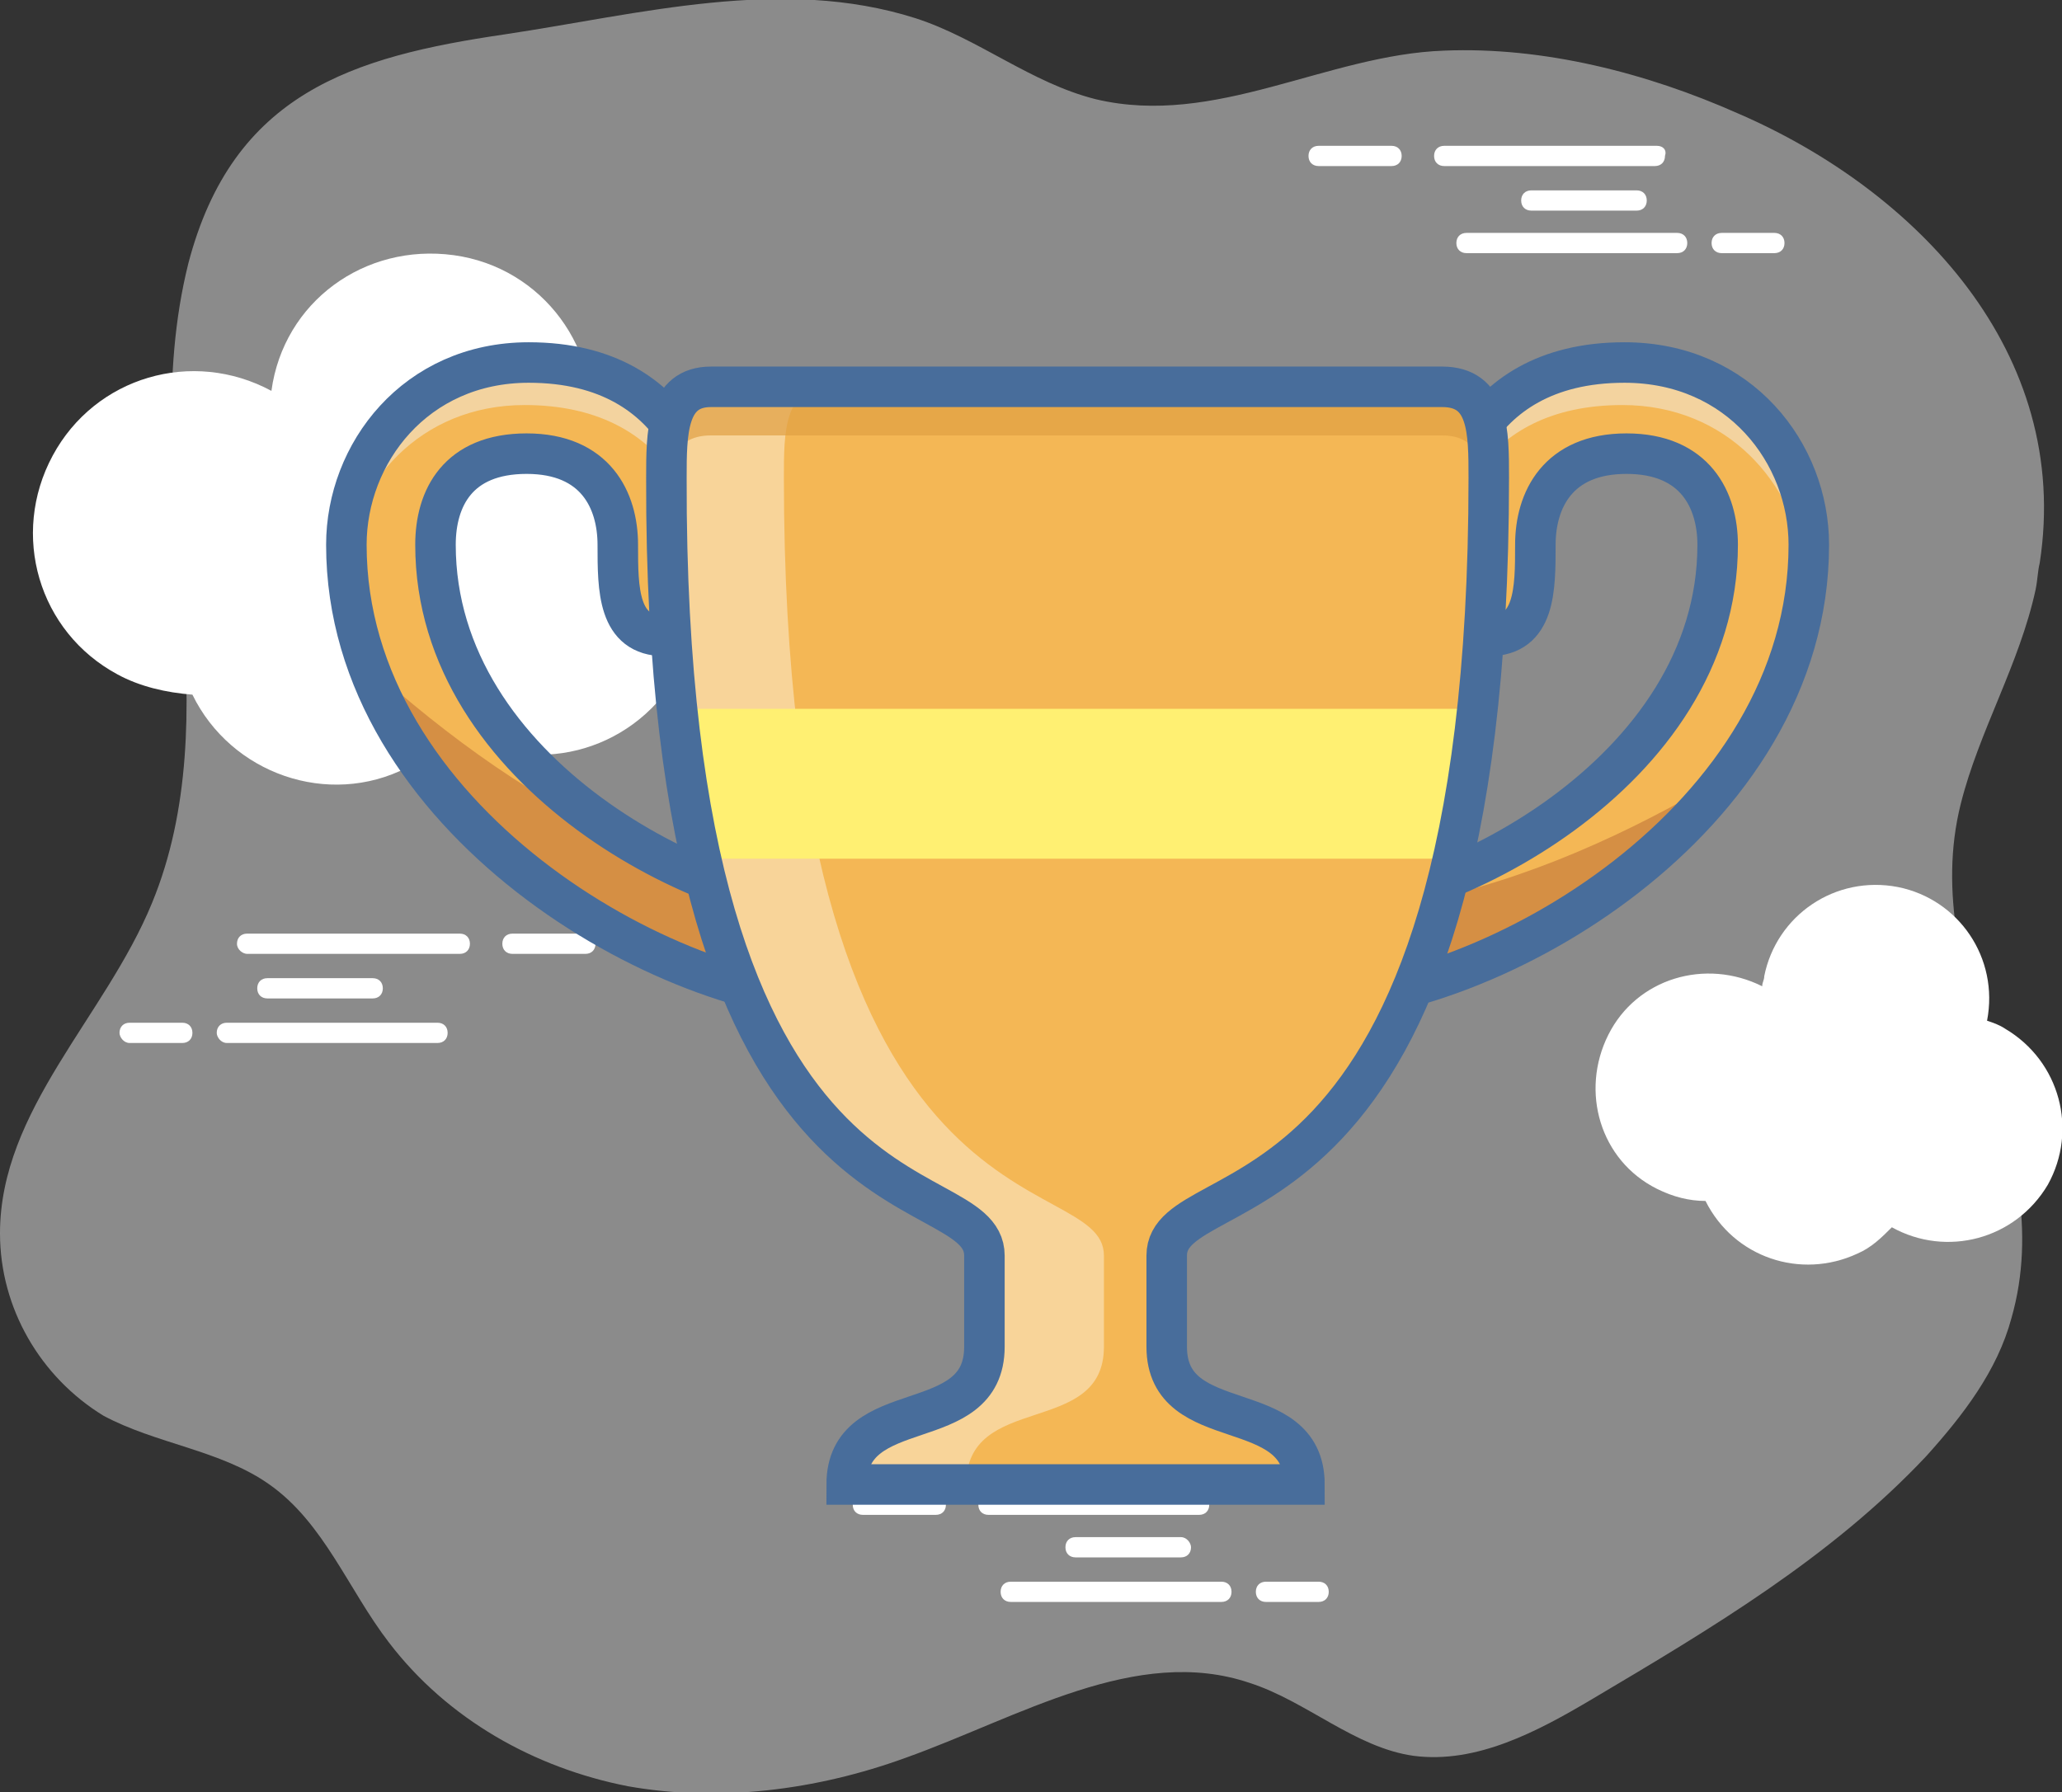
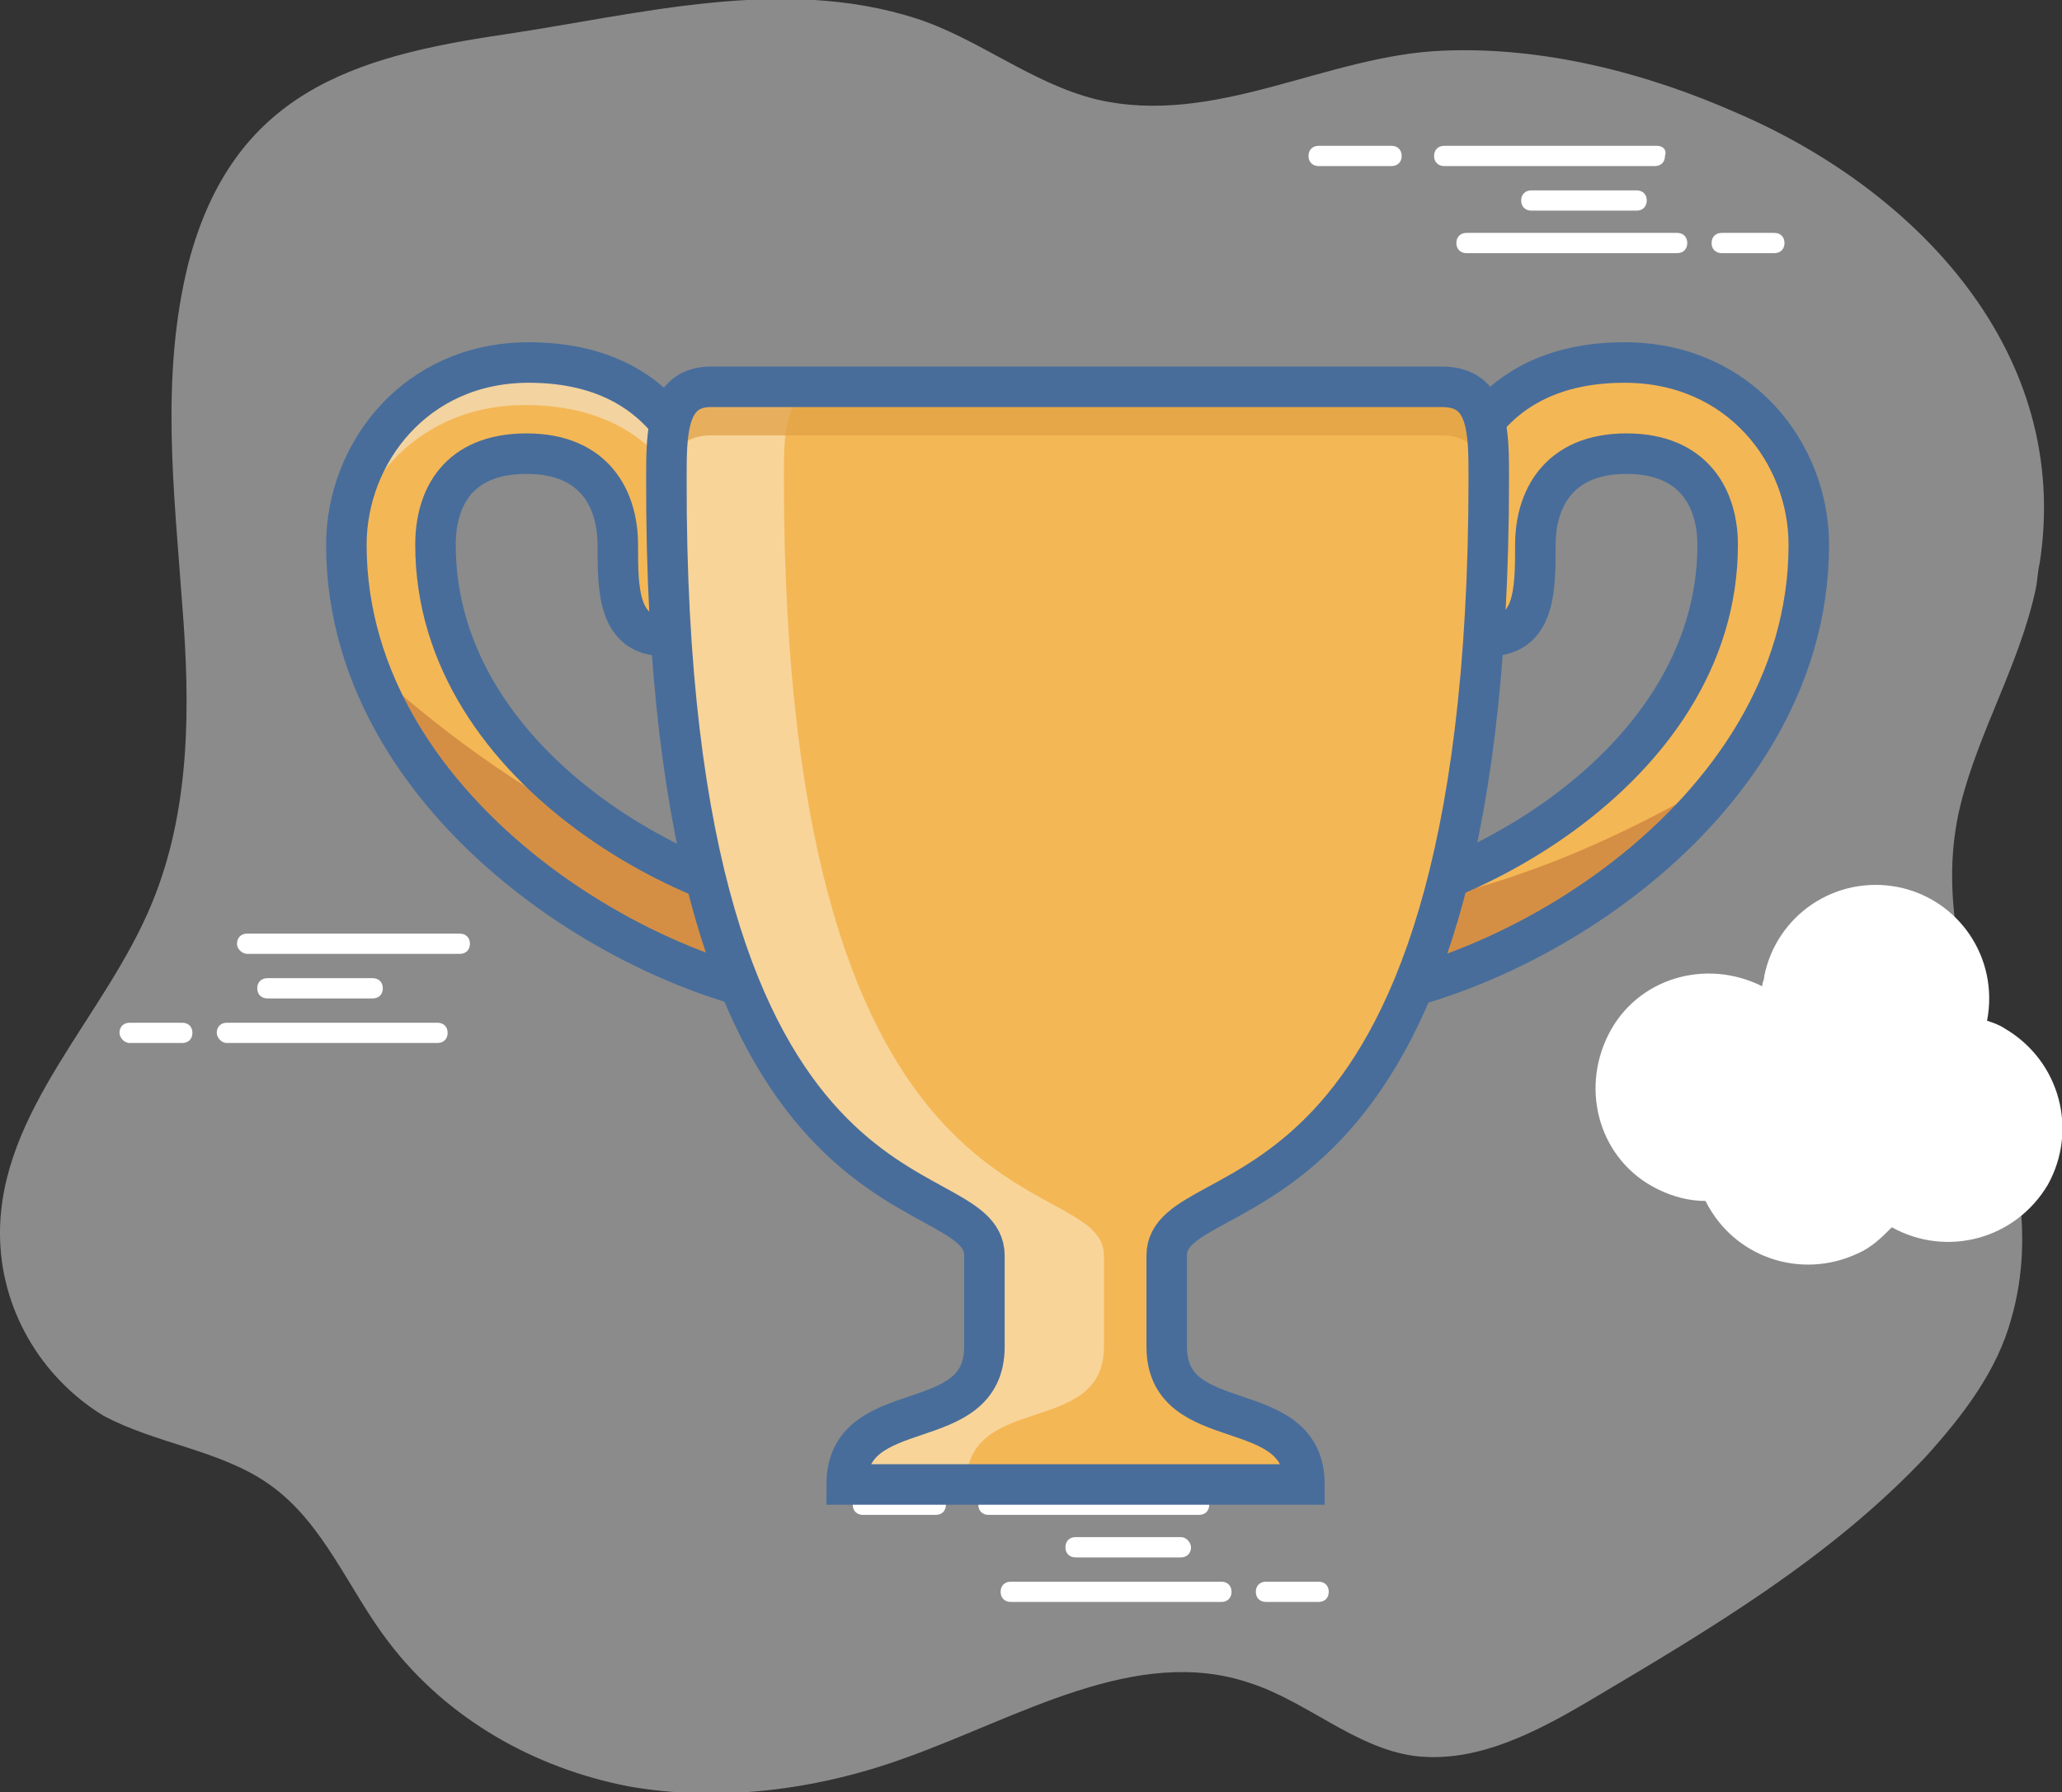
<svg xmlns="http://www.w3.org/2000/svg" version="1.1" id="Layer_1" x="0px" y="0px" viewBox="0 0 101.8 88.5" style="enable-background:new 0 0 101.8 88.5;" xml:space="preserve">
  <rect x="0" y="0" width="101.8" height="88.5" fill="#333333" stroke="none" />
  <g id="Layer_2_2_">
    <g id="Layer_1-2_1_">
      <g>
        <path style="opacity:0.5;fill:#E5E5E5;enable-background:new    ;" d="M100.7,27.8c-0.1,0.4-0.1,0.8-0.2,1.3     c-0.8,3.7-2.8,7-3.7,10.6c-2.2,8.8,5,16.7,2.5,25.4c-0.7,2.6-2.4,4.8-4.2,6.8c-4.7,5-10.6,8.5-16.5,12c-2.7,1.6-5.7,3.2-8.8,2.8     c-2.9-0.4-5.3-2.7-8.1-3.6c-5.6-1.9-11.4,1.7-17,3.7c-4.4,1.6-9.2,2.2-13.7,1.4c-4.6-0.9-8.9-3.3-11.8-7.1     c-2-2.6-3.2-5.9-5.9-7.8c-2.4-1.7-5.6-2-8.2-3.4C2,68,0,64.6,0,60.9c0-6.1,5.2-10.7,7.5-16.3C9.4,40,9.4,34.9,9,29.9     c-0.4-5.6-1.1-11.3,0.3-16.9c2.2-8.4,8.1-10.2,15.6-11.3c6.7-1,13.7-2.9,20.3-0.8c3.1,1,5.7,3.2,8.9,4c5.9,1.4,11.4-2.2,17.2-2.4     c4.9-0.2,10,1.1,14.5,3.1C94.6,9.4,102.3,17.4,100.7,27.8z" />
        <path style="fill:#FFFFFF;" d="M12.2,47.1h10.5c0.3,0,0.5-0.2,0.5-0.5c0-0.3-0.2-0.5-0.5-0.5H12.2c-0.3,0-0.5,0.2-0.5,0.5     C11.7,46.9,12,47.1,12.2,47.1z" />
        <path style="fill:#FFFFFF;" d="M13.2,49.3h5.2c0.3,0,0.5-0.2,0.5-0.5c0-0.3-0.2-0.5-0.5-0.5h-5.2c-0.3,0-0.5,0.2-0.5,0.5     C12.7,49.1,12.9,49.3,13.2,49.3z" />
-         <path style="fill:#FFFFFF;" d="M25.3,47.1h3.6c0.3,0,0.5-0.2,0.5-0.5c0-0.3-0.2-0.5-0.5-0.5h-3.6c-0.3,0-0.5,0.2-0.5,0.5     C24.8,46.9,25,47.1,25.3,47.1z" />
        <path style="fill:#FFFFFF;" d="M6.4,51.5H9c0.3,0,0.5-0.2,0.5-0.5c0-0.3-0.2-0.5-0.5-0.5H6.4c-0.3,0-0.5,0.2-0.5,0.5     C5.9,51.2,6.1,51.5,6.4,51.5z" />
        <path style="fill:#FFFFFF;" d="M11.2,51.5h10.4c0.3,0,0.5-0.2,0.5-0.5c0-0.3-0.2-0.5-0.5-0.5H11.2c-0.3,0-0.5,0.2-0.5,0.5     C10.7,51.2,10.9,51.5,11.2,51.5z" />
        <g>
          <path style="fill:#FFFFFF;" d="M59.3,73.8H48.8c-0.3,0-0.5,0.2-0.5,0.5c0,0.3,0.2,0.5,0.5,0.5h10.4c0.3,0,0.5-0.2,0.5-0.5      C59.8,74,59.6,73.8,59.3,73.8z" />
          <path style="fill:#FFFFFF;" d="M58.3,75.9h-5.2c-0.3,0-0.5,0.2-0.5,0.5c0,0.3,0.2,0.5,0.5,0.5h5.2c0.3,0,0.5-0.2,0.5-0.5      C58.8,76.2,58.6,75.9,58.3,75.9z" />
          <path style="fill:#FFFFFF;" d="M46.2,73.8h-3.6c-0.3,0-0.5,0.2-0.5,0.5c0,0.3,0.2,0.5,0.5,0.5h3.6c0.3,0,0.5-0.2,0.5-0.5      C46.7,74,46.5,73.8,46.2,73.8z" />
          <path style="fill:#FFFFFF;" d="M65.1,78.1h-2.6c-0.3,0-0.5,0.2-0.5,0.5c0,0.3,0.2,0.5,0.5,0.5h2.6c0.3,0,0.5-0.2,0.5-0.5      C65.6,78.3,65.4,78.1,65.1,78.1z" />
          <path style="fill:#FFFFFF;" d="M60.3,78.1H49.9c-0.3,0-0.5,0.2-0.5,0.5c0,0.3,0.2,0.5,0.5,0.5h10.4c0.3,0,0.5-0.2,0.5-0.5      C60.8,78.3,60.6,78.1,60.3,78.1z" />
        </g>
        <path style="fill:#FFFFFF;" d="M81.8,7.2H71.3c-0.3,0-0.5,0.2-0.5,0.5c0,0.3,0.2,0.5,0.5,0.5h10.4c0.3,0,0.5-0.2,0.5-0.5     C82.3,7.4,82.1,7.2,81.8,7.2z" />
        <path style="fill:#FFFFFF;" d="M80.8,9.4h-5.2c-0.3,0-0.5,0.2-0.5,0.5c0,0.3,0.2,0.5,0.5,0.5h5.2c0.3,0,0.5-0.2,0.5-0.5     C81.3,9.6,81.1,9.4,80.8,9.4z" />
        <path style="fill:#FFFFFF;" d="M68.7,7.2h-3.6c-0.3,0-0.5,0.2-0.5,0.5c0,0.3,0.2,0.5,0.5,0.5h3.6c0.3,0,0.5-0.2,0.5-0.5     C69.2,7.4,69,7.2,68.7,7.2z" />
        <path style="fill:#FFFFFF;" d="M87.6,11.5H85c-0.3,0-0.5,0.2-0.5,0.5s0.2,0.5,0.5,0.5h2.6c0.3,0,0.5-0.2,0.5-0.5     S87.9,11.5,87.6,11.5z" />
        <path style="fill:#FFFFFF;" d="M82.8,11.5H72.4c-0.3,0-0.5,0.2-0.5,0.5s0.2,0.5,0.5,0.5h10.4c0.3,0,0.5-0.2,0.5-0.5     S83.1,11.5,82.8,11.5z" />
        <path style="fill:#FFFFFF;" d="M98.1,50.4c0.6-3.1-1.4-6-4.4-6.6c-3.1-0.6-6,1.4-6.6,4.4c0,0.2-0.1,0.3-0.1,0.5     c-2.8-1.4-6.2-0.4-7.6,2.4s-0.4,6.2,2.4,7.6c0.8,0.4,1.6,0.6,2.4,0.6c1.4,2.8,4.7,3.9,7.5,2.6c0.7-0.3,1.2-0.8,1.7-1.3     c2.7,1.5,6.1,0.6,7.7-2.1c1.5-2.7,0.6-6.1-2.1-7.7C98.7,50.6,98.4,50.5,98.1,50.4z" />
-         <path style="fill:#FFFFFF;" d="M29.1,21.6c0.7-4.3-2.3-8.4-6.7-9s-8.4,2.3-9,6.7c-3.9-2.1-8.7-0.7-10.8,3.2s-0.7,8.7,3.2,10.8     c1.1,0.6,2.4,0.9,3.7,1c1.9,3.9,6.7,5.6,10.6,3.6c0.9-0.5,1.7-1.1,2.4-1.8c3.8,2.3,8.6,1.1,10.9-2.7c2.3-3.8,1.1-8.6-2.7-10.9     C30.2,22,29.6,21.8,29.1,21.6z" />
      </g>
      <g id="Handles">
        <path style="fill:#F4B755;" d="M80.2,17.9c-7.9,0-9,6.8-9,9s0,4.5,2.3,4.5c2.3,0,2.3-2.3,2.3-4.5s1.1-4.5,4.5-4.5     c3.4,0,4.5,2.3,4.5,4.5C84.8,38.2,71.2,45,64.4,45H41.8c-6.8,0-20.3-6.8-20.3-18.1c0-2.3,1.1-4.5,4.5-4.5s4.5,2.3,4.5,4.5     s0,4.5,2.3,4.5c2.3,0,2.3-2.3,2.3-4.5s-1.1-9-9-9c-5.6,0-9,4.5-9,9c0,13.5,15.8,22.6,24.8,22.6h22.6c9,0,24.8-9,24.8-22.6     C89.3,22.4,85.9,17.9,80.2,17.9z" />
      </g>
-       <path style="fill:#F3D39F;" d="M80.1,20c5.2,0,8.5,3.9,9,8c0-0.4,0.1-0.9,0.1-1.4c0-4.5-3.4-9-9-9c-7.9,0-9,6.8-9,9    c0,0.6,0,1.1,0,1.6C71.4,25.6,72.9,20,80.1,20z" />
      <path style="fill:#F3D39F;" d="M25.9,20c7.2,0,8.8,5.6,9,8.3c0-0.5,0-1.1,0-1.6c0-2.3-1.1-9-9-9c-5.6,0-9,4.5-9,9    c0,0.5,0,0.9,0.1,1.4C17.4,23.9,20.7,20,25.9,20z" />
-       <path style="fill:#D58F44;" d="M51.9,49.5h-10c-7.7,0-20.2-6.5-23.8-16.7c4,3.6,8.5,6.9,13.5,9l0.2,0.1c3.6,2,7.4,3.1,10.1,3.1    h9.6C51.7,46.4,51.8,48,51.9,49.5z" />
+       <path style="fill:#D58F44;" d="M51.9,49.5h-10c-7.7,0-20.2-6.5-23.8-16.7c4,3.6,8.5,6.9,13.5,9l0.2,0.1c3.6,2,7.4,3.1,10.1,3.1    h9.6z" />
      <path style="fill:#D58F44;" d="M47.6,47.8l9.7,2.2c7.5,1.7,21.1-1.9,26.9-11.1c-4.7,2.7-9.8,4.9-15.1,5.8l-0.2,0    c-4,1.2-7.9,1.4-10.6,0.9l-9.4-2.1C48.5,44.9,48,46.3,47.6,47.8z" />
      <g id="Handles-2">
        <path style="fill:none;stroke:#486D9B;stroke-width:2;stroke-miterlimit:10;" d="M80.2,17.9c-7.9,0-9,6.8-9,9s0,4.5,2.3,4.5     c2.3,0,2.3-2.3,2.3-4.5s1.1-4.5,4.5-4.5c3.4,0,4.5,2.3,4.5,4.5C84.8,38.2,71.2,45,64.4,45H41.8c-6.8,0-20.3-6.8-20.3-18.1     c0-2.3,1.1-4.5,4.5-4.5s4.5,2.3,4.5,4.5s0,4.5,2.3,4.5c2.3,0,2.3-2.3,2.3-4.5s-1.1-9-9-9c-5.6,0-9,4.5-9,9     c0,13.5,15.8,22.6,24.8,22.6h22.6c9,0,24.8-9,24.8-22.6C89.3,22.4,85.9,17.9,80.2,17.9z" />
      </g>
      <g id="Cup">
        <path style="fill:#F4B755;" d="M73.5,23.6c0-2.3,0-4.5-2.3-4.5H35.1c-2.2,0-2.2,2.3-2.2,4.5C32.8,62,48.6,57.5,48.6,62v4.5     c0,4.5-6.8,2.3-6.8,6.8h22.6c0-4.5-6.8-2.3-6.8-6.8V62C57.6,57.5,73.5,62,73.5,23.6z" />
      </g>
      <path style="opacity:0.4;fill:#FFFFFF;enable-background:new    ;" d="M54.5,66.5V62c0-4.5-15.8,0-15.8-38.4c0-2.3,0-4.5,2.3-4.5    h-5.2c-2.3,0-2.3,2.3-2.3,4.5C33.5,62,49.3,57.5,49.3,62v4.5c0,4.5-6.8,2.3-6.8,6.8h5.2C47.7,68.7,54.5,71,54.5,66.5z" />
      <path style="opacity:0.7;fill:#E0A044;enable-background:new    ;" d="M35.1,21.5h36.1c1.9,0,2.2,1.6,2.2,3.5c0-0.4,0-0.8,0-1.2    c0-2.3,0-4.5-2.3-4.5H35.1c-2.2,0-2.2,2.3-2.2,4.5c0,0.4,0,0.8,0,1.2C32.9,23.2,33.1,21.5,35.1,21.5z" />
-       <path style="fill:#FFF072;" d="M72.5,35c-0.3,2.7-0.7,5-1.2,7.2l-0.5,0.2H35.2l-0.5-0.2c-0.5-2.1-0.9-4.5-1.2-7.2H72.5z" />
      <g id="Cup-2">
        <path style="fill:none;stroke:#486D9B;stroke-width:2;stroke-miterlimit:10;" d="M73.5,23.6c0-2.3,0-4.5-2.3-4.5H35.1     c-2.2,0-2.2,2.3-2.2,4.5C32.8,62,48.6,57.5,48.6,62v4.5c0,4.5-6.8,2.3-6.8,6.8h22.6c0-4.5-6.8-2.3-6.8-6.8V62     C57.6,57.5,73.5,62,73.5,23.6z" />
      </g>
    </g>
  </g>
</svg>